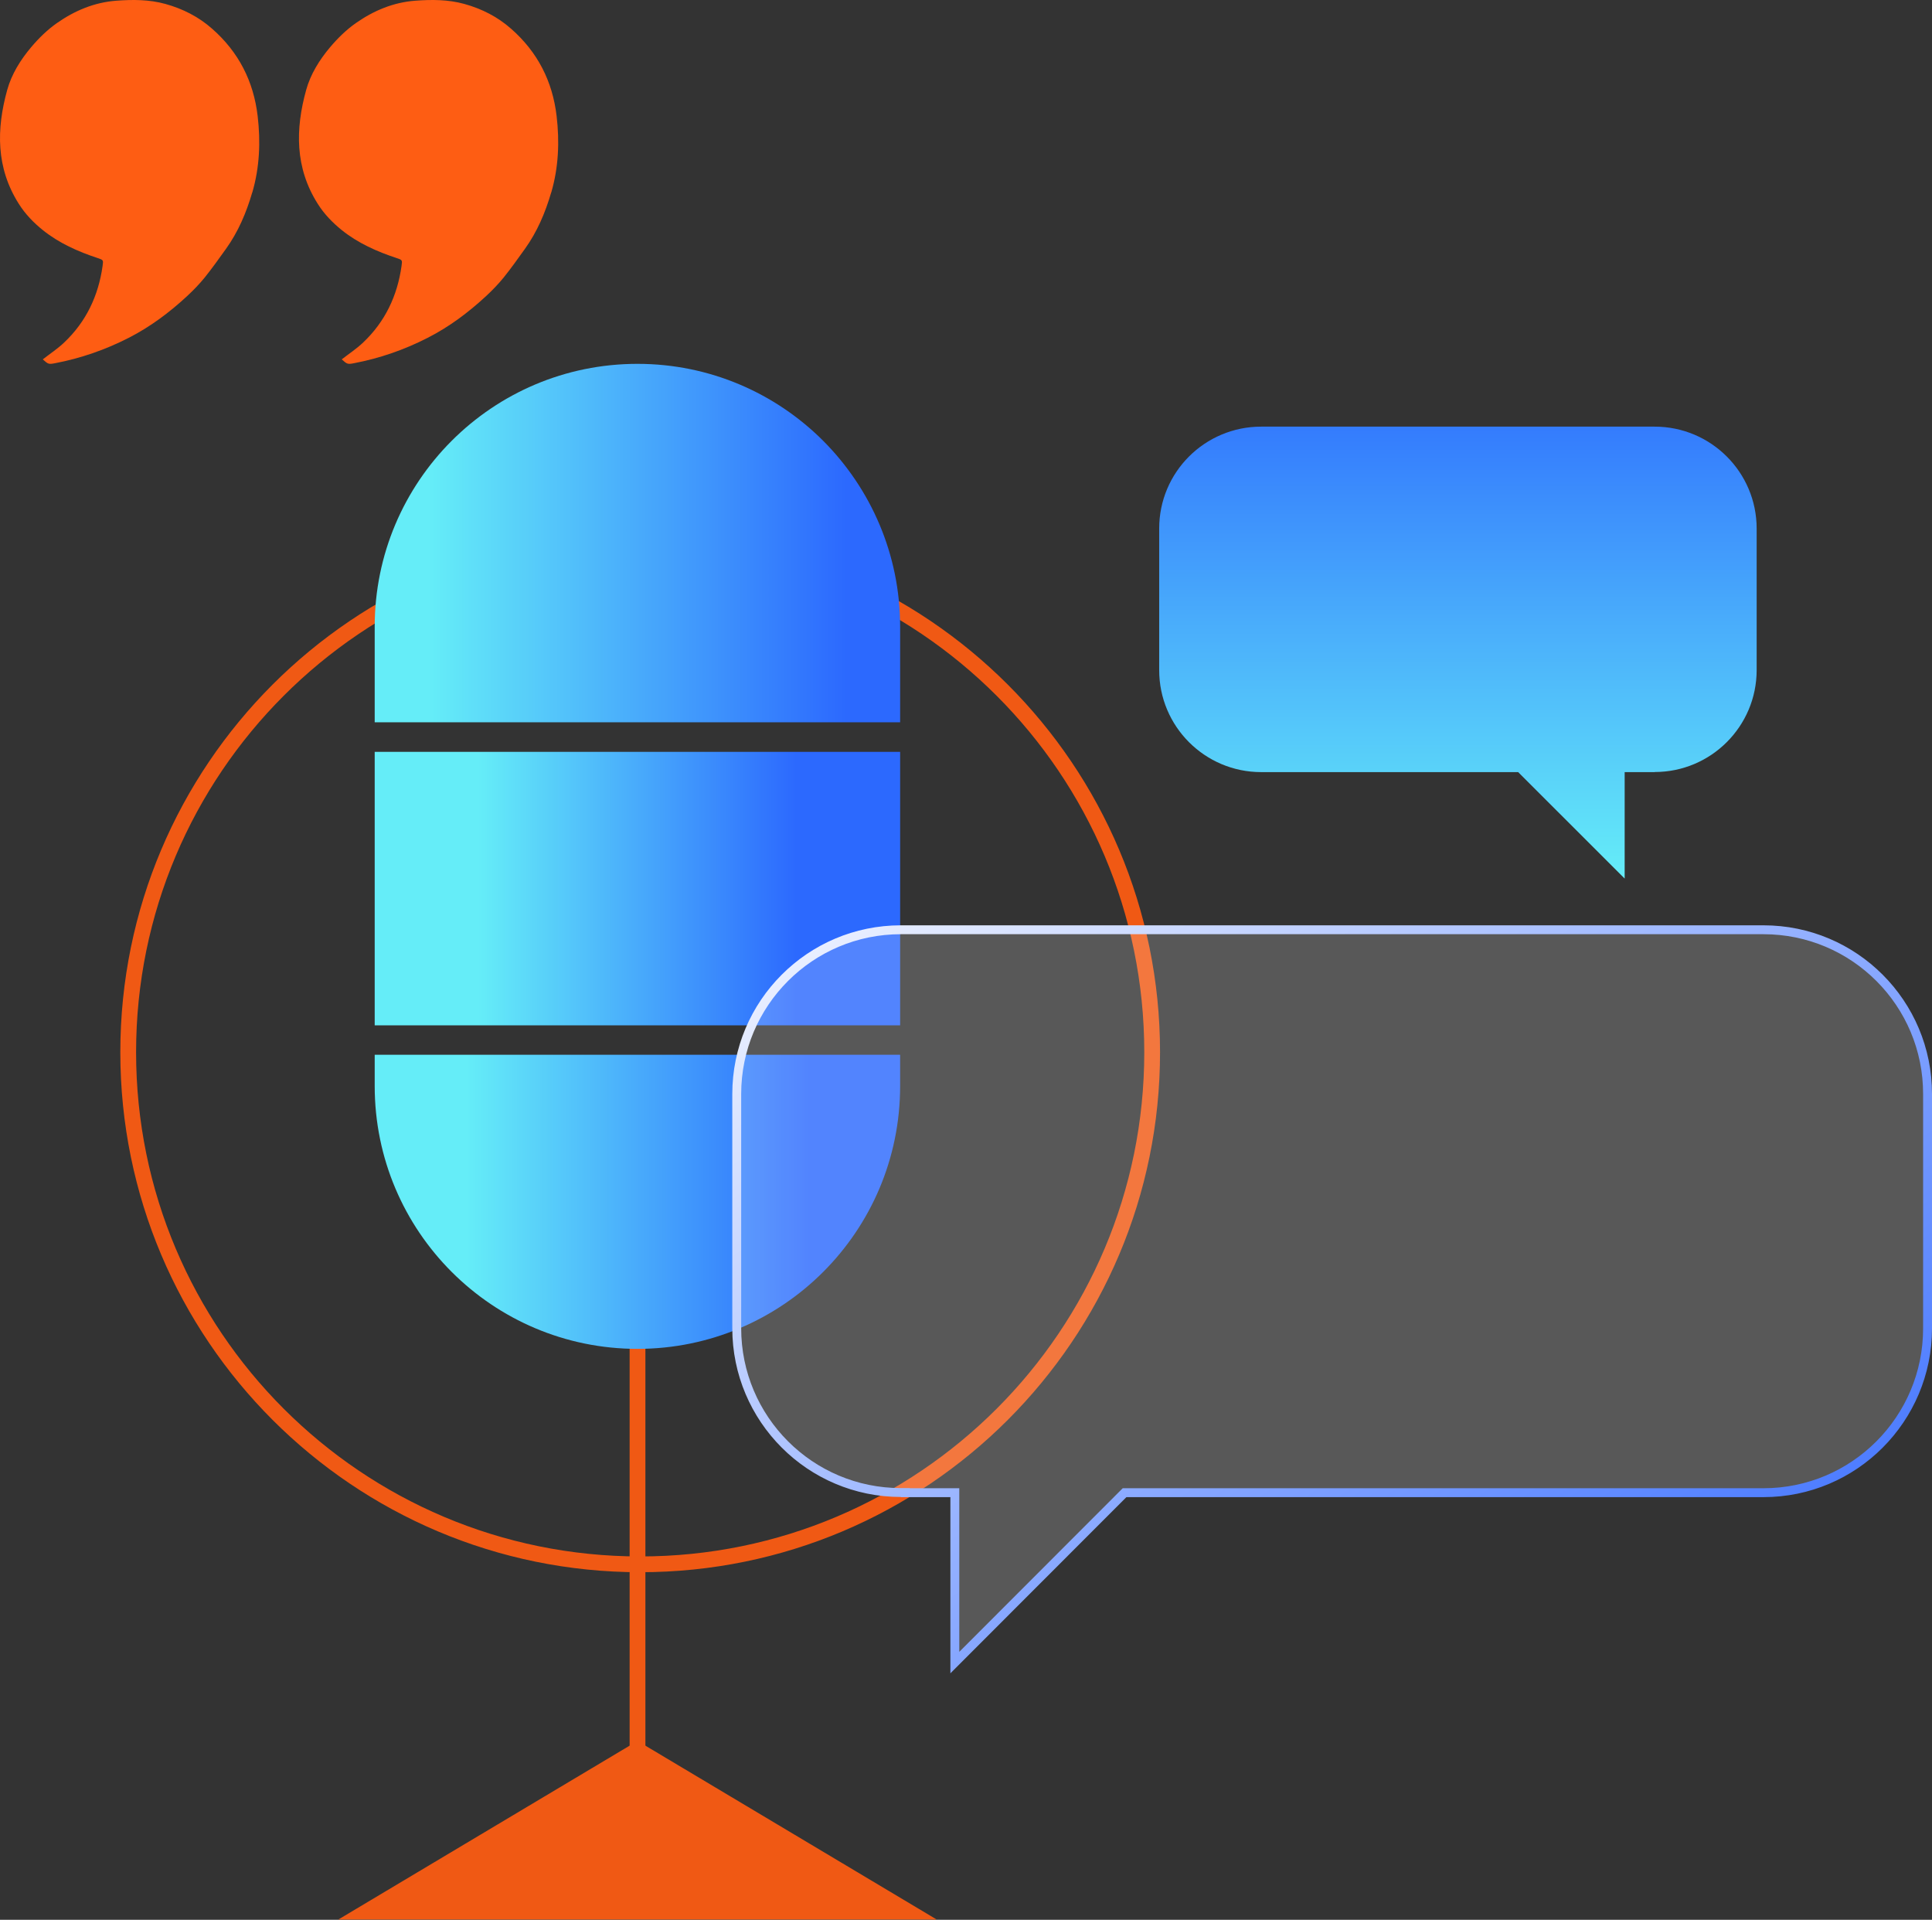
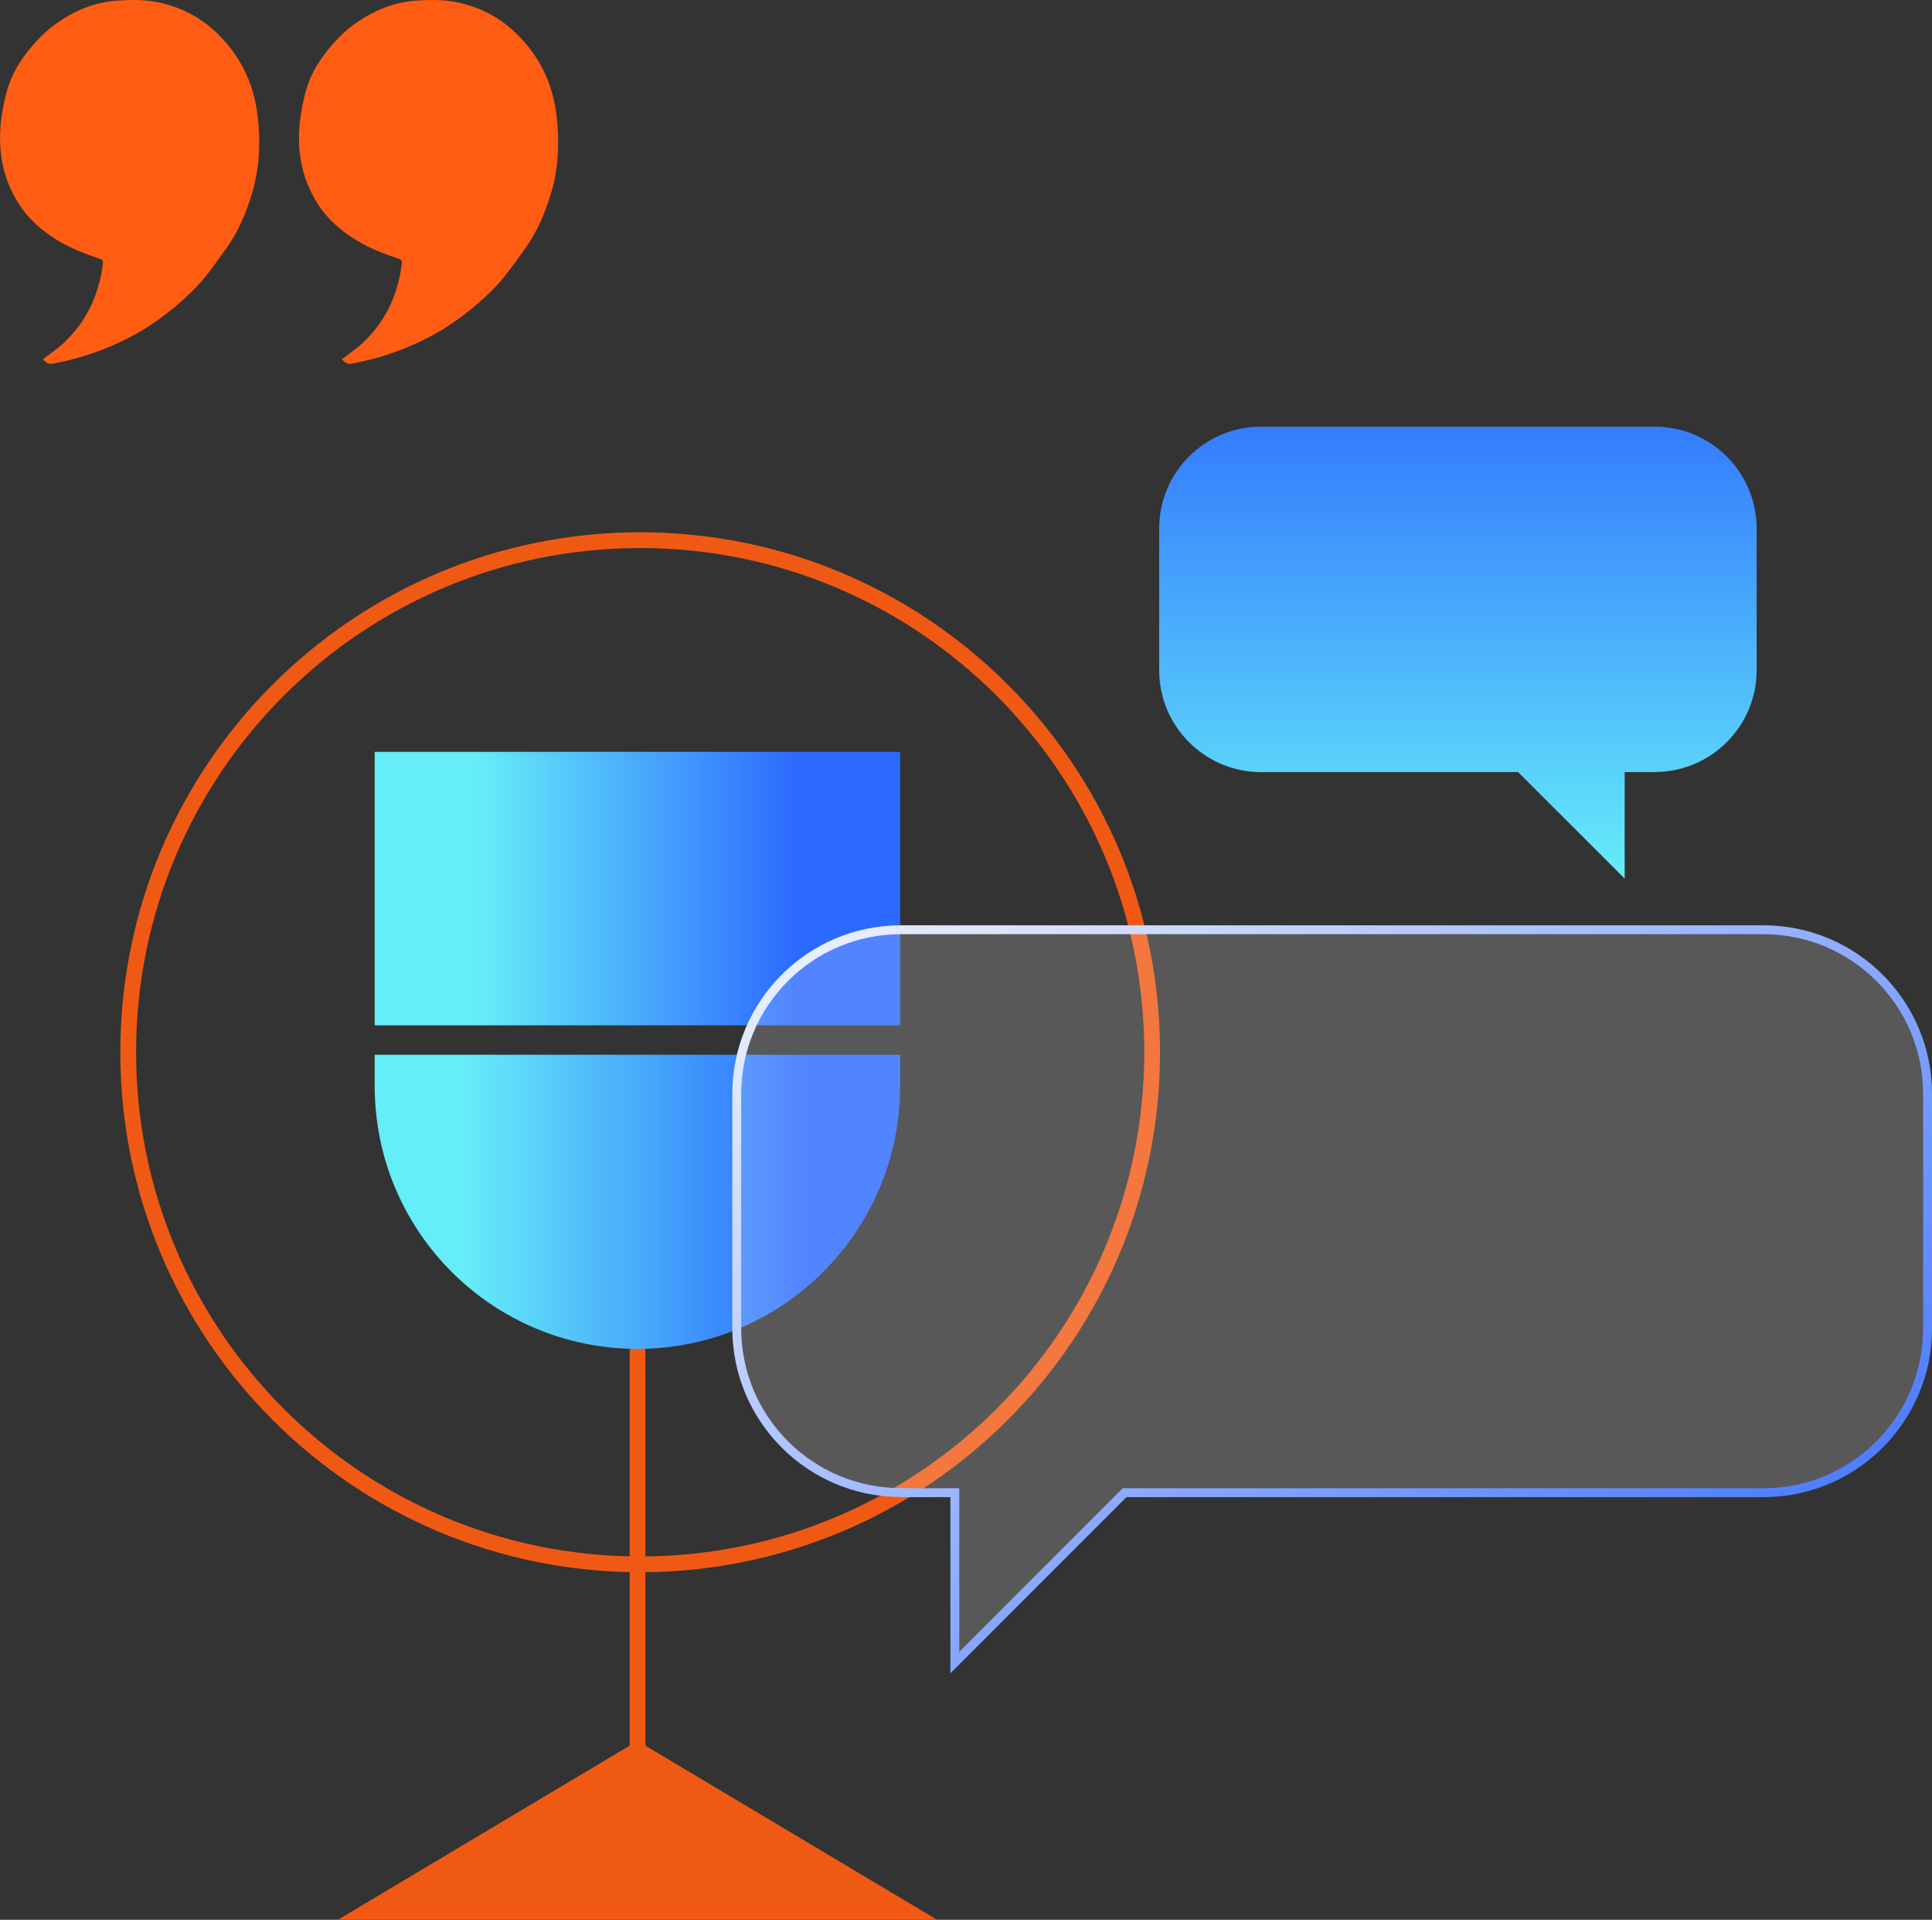
<svg xmlns="http://www.w3.org/2000/svg" width="616" height="612" viewBox="0 0 616 612" fill="none">
  <rect x="0" y="0" width="616" height="612" fill="#333333" stroke="none" />
  <path d="M204.115 498.677C294.27 498.677 367.355 425.592 367.355 335.437C367.355 245.282 294.27 172.197 204.115 172.197C113.96 172.197 40.875 245.282 40.875 335.437C40.875 425.592 113.96 498.677 204.115 498.677Z" stroke="#F05914" stroke-width="5.027" stroke-miterlimit="10" />
  <path d="M203.266 407.52V566.112" stroke="#F05914" stroke-width="5.027" stroke-miterlimit="10" />
  <path d="M203.265 554.982L107.859 611.913H298.671L203.265 554.982Z" fill="#F05914" />
-   <path d="M286.998 199.774V230.25H119.469V199.774C119.469 153.523 156.961 115.986 203.256 115.986C226.359 115.986 247.317 125.371 262.466 140.519C277.614 155.713 286.998 176.671 286.998 199.774Z" fill="url(#paint0_linear_4473_6096)" />
  <path d="M286.998 239.676H119.469V326.859H286.998V239.676Z" fill="url(#paint1_linear_4473_6096)" />
  <path d="M119.469 336.242H286.998V346.207C286.998 392.503 249.506 429.994 203.256 429.994C157.005 429.994 119.469 392.503 119.469 346.207V336.242Z" fill="url(#paint2_linear_4473_6096)" />
  <path data-figma-bg-blur-radius="15.6897" d="M287.224 296.389H562.263C591.197 296.389 614.633 319.845 614.585 348.806V423.468C614.585 452.381 591.147 475.838 562.263 475.838H358.554L358.139 476.254L304.441 529.999V475.838H288.642V475.788H287.224C258.34 475.788 234.902 452.331 234.902 423.418V348.759C234.902 319.846 258.34 296.389 287.224 296.389Z" fill="white" fill-opacity="0.18" stroke="url(#paint3_linear_4473_6096)" stroke-width="2.835" />
  <path d="M527.571 246.134H518.009V280.069L484.047 246.134H402.119C384.164 246.134 369.596 231.578 369.596 213.637V168.531C369.566 150.56 384.134 136.004 402.119 136.004H527.571C545.526 136.004 560.094 150.56 560.094 168.501V213.607C560.094 231.548 545.526 246.104 527.571 246.104V246.134Z" fill="url(#paint4_linear_4473_6096)" />
  <path data-figma-bg-blur-radius="15.6897" d="M175.737 61.373C173.861 67.798 171.276 73.909 167.326 79.396C165.138 82.438 162.95 85.536 160.592 88.464C158.887 90.567 156.955 92.557 154.966 94.405C149.311 99.636 143.202 104.212 136.325 107.709C128.881 111.518 121.066 114.218 112.883 115.782C110.837 116.18 110.667 116.095 108.962 114.56C111.292 112.74 113.735 111.148 115.81 109.159C122.8 102.535 126.693 94.291 128.028 84.797C128.312 82.864 128.255 82.864 126.465 82.267C120.186 80.192 114.162 77.52 108.99 73.369C106.035 70.982 103.392 68.281 101.318 64.984C94.015 53.471 94.157 41.162 97.624 28.654C99.016 23.651 101.801 19.16 105.211 15.095C107.711 12.139 110.439 9.466 113.536 7.306C119.163 3.383 125.386 0.768 132.347 0.228C137.632 -0.17 142.889 -0.17 148.032 1.251C153.573 2.786 158.603 5.316 162.979 9.182C171.418 16.602 176.163 25.897 177.47 36.983C178.436 45.199 178.095 53.386 175.765 61.345L175.737 61.373Z" fill="#FE5D13" />
  <path data-figma-bg-blur-radius="15.6897" d="M80.417 61.373C78.541 67.798 75.955 73.909 72.006 79.396C69.818 82.438 67.63 85.536 65.271 88.464C63.566 90.567 61.634 92.557 59.645 94.405C53.991 99.636 47.881 104.212 41.005 107.709C33.56 111.518 25.746 114.218 17.563 115.782C15.517 116.18 15.346 116.095 13.641 114.56C15.971 112.74 18.415 111.148 20.489 109.159C27.479 102.535 31.372 94.291 32.708 84.797C32.992 82.864 32.935 82.864 31.145 82.267C24.865 80.192 18.841 77.52 13.67 73.369C10.715 70.982 8.072 68.281 5.998 64.984C-1.305 53.471 -1.163 41.162 2.304 28.654C3.696 23.651 6.481 19.16 9.891 15.095C12.391 12.139 15.119 9.466 18.216 7.306C23.842 3.383 30.065 0.768 37.027 0.228C42.312 -0.17 47.569 -0.17 52.712 1.251C58.253 2.786 63.282 5.316 67.658 9.182C76.097 16.602 80.843 25.897 82.15 36.983C83.116 45.199 82.775 53.386 80.445 61.345L80.417 61.373Z" fill="#FE5D13" />
  <defs>
    <clipPath id="bgblur_0_4473_6096_clip_path" transform="translate(-217.795 -279.281)">
      <path d="M287.224 296.389H562.263C591.197 296.389 614.633 319.845 614.585 348.806V423.468C614.585 452.381 591.147 475.838 562.263 475.838H358.554L358.139 476.254L304.441 529.999V475.838H288.642V475.788H287.224C258.34 475.788 234.902 452.331 234.902 423.418V348.759C234.902 319.846 258.34 296.389 287.224 296.389Z" />
    </clipPath>
    <clipPath id="bgblur_1_4473_6096_clip_path" transform="translate(-79.631 15.69)">
      <path d="M175.737 61.373C173.861 67.798 171.276 73.909 167.326 79.396C165.138 82.438 162.95 85.536 160.592 88.464C158.887 90.567 156.955 92.557 154.966 94.405C149.311 99.636 143.202 104.212 136.325 107.709C128.881 111.518 121.066 114.218 112.883 115.782C110.837 116.18 110.667 116.095 108.962 114.56C111.292 112.74 113.735 111.148 115.81 109.159C122.8 102.535 126.693 94.291 128.028 84.797C128.312 82.864 128.255 82.864 126.465 82.267C120.186 80.192 114.162 77.52 108.99 73.369C106.035 70.982 103.392 68.281 101.318 64.984C94.015 53.471 94.157 41.162 97.624 28.654C99.016 23.651 101.801 19.16 105.211 15.095C107.711 12.139 110.439 9.466 113.536 7.306C119.163 3.383 125.386 0.768 132.347 0.228C137.632 -0.17 142.889 -0.17 148.032 1.251C153.573 2.786 158.603 5.316 162.979 9.182C171.418 16.602 176.163 25.897 177.47 36.983C178.436 45.199 178.095 53.386 175.765 61.345L175.737 61.373Z" />
    </clipPath>
    <clipPath id="bgblur_2_4473_6096_clip_path" transform="translate(15.69 15.69)">
      <path d="M80.417 61.373C78.541 67.798 75.955 73.909 72.006 79.396C69.818 82.438 67.63 85.536 65.271 88.464C63.566 90.567 61.634 92.557 59.645 94.405C53.991 99.636 47.881 104.212 41.005 107.709C33.56 111.518 25.746 114.218 17.563 115.782C15.517 116.18 15.346 116.095 13.641 114.56C15.971 112.74 18.415 111.148 20.489 109.159C27.479 102.535 31.372 94.291 32.708 84.797C32.992 82.864 32.935 82.864 31.145 82.267C24.865 80.192 18.841 77.52 13.67 73.369C10.715 70.982 8.072 68.281 5.998 64.984C-1.305 53.471 -1.163 41.162 2.304 28.654C3.696 23.651 6.481 19.16 9.891 15.095C12.391 12.139 15.119 9.466 18.216 7.306C23.842 3.383 30.065 0.768 37.027 0.228C42.312 -0.17 47.569 -0.17 52.712 1.251C58.253 2.786 63.282 5.316 67.658 9.182C76.097 16.602 80.843 25.897 82.15 36.983C83.116 45.199 82.775 53.386 80.445 61.345L80.417 61.373Z" />
    </clipPath>
    <linearGradient id="paint0_linear_4473_6096" x1="269.727" y1="163.756" x2="136.74" y2="163.756" gradientUnits="userSpaceOnUse">
      <stop stop-color="#2C69FE" />
      <stop offset="1" stop-color="#65EDF8" />
    </linearGradient>
    <linearGradient id="paint1_linear_4473_6096" x1="253.968" y1="276.124" x2="152.499" y2="276.124" gradientUnits="userSpaceOnUse">
      <stop stop-color="#2C69FE" />
      <stop offset="1" stop-color="#65EDF8" />
    </linearGradient>
    <linearGradient id="paint2_linear_4473_6096" x1="257.791" y1="375.437" x2="148.676" y2="375.437" gradientUnits="userSpaceOnUse">
      <stop stop-color="#2C69FE" />
      <stop offset="1" stop-color="#65EDF8" />
    </linearGradient>
    <linearGradient id="paint3_linear_4473_6096" x1="260.278" y1="241.357" x2="531.58" y2="612.441" gradientUnits="userSpaceOnUse">
      <stop stop-color="white" />
      <stop offset="1" stop-color="#2962FF" />
    </linearGradient>
    <linearGradient id="paint4_linear_4473_6096" x1="444.345" y1="112.397" x2="444.345" y2="280.069" gradientUnits="userSpaceOnUse">
      <stop stop-color="#2C69FE" />
      <stop offset="1" stop-color="#65EDF8" />
    </linearGradient>
  </defs>
</svg>